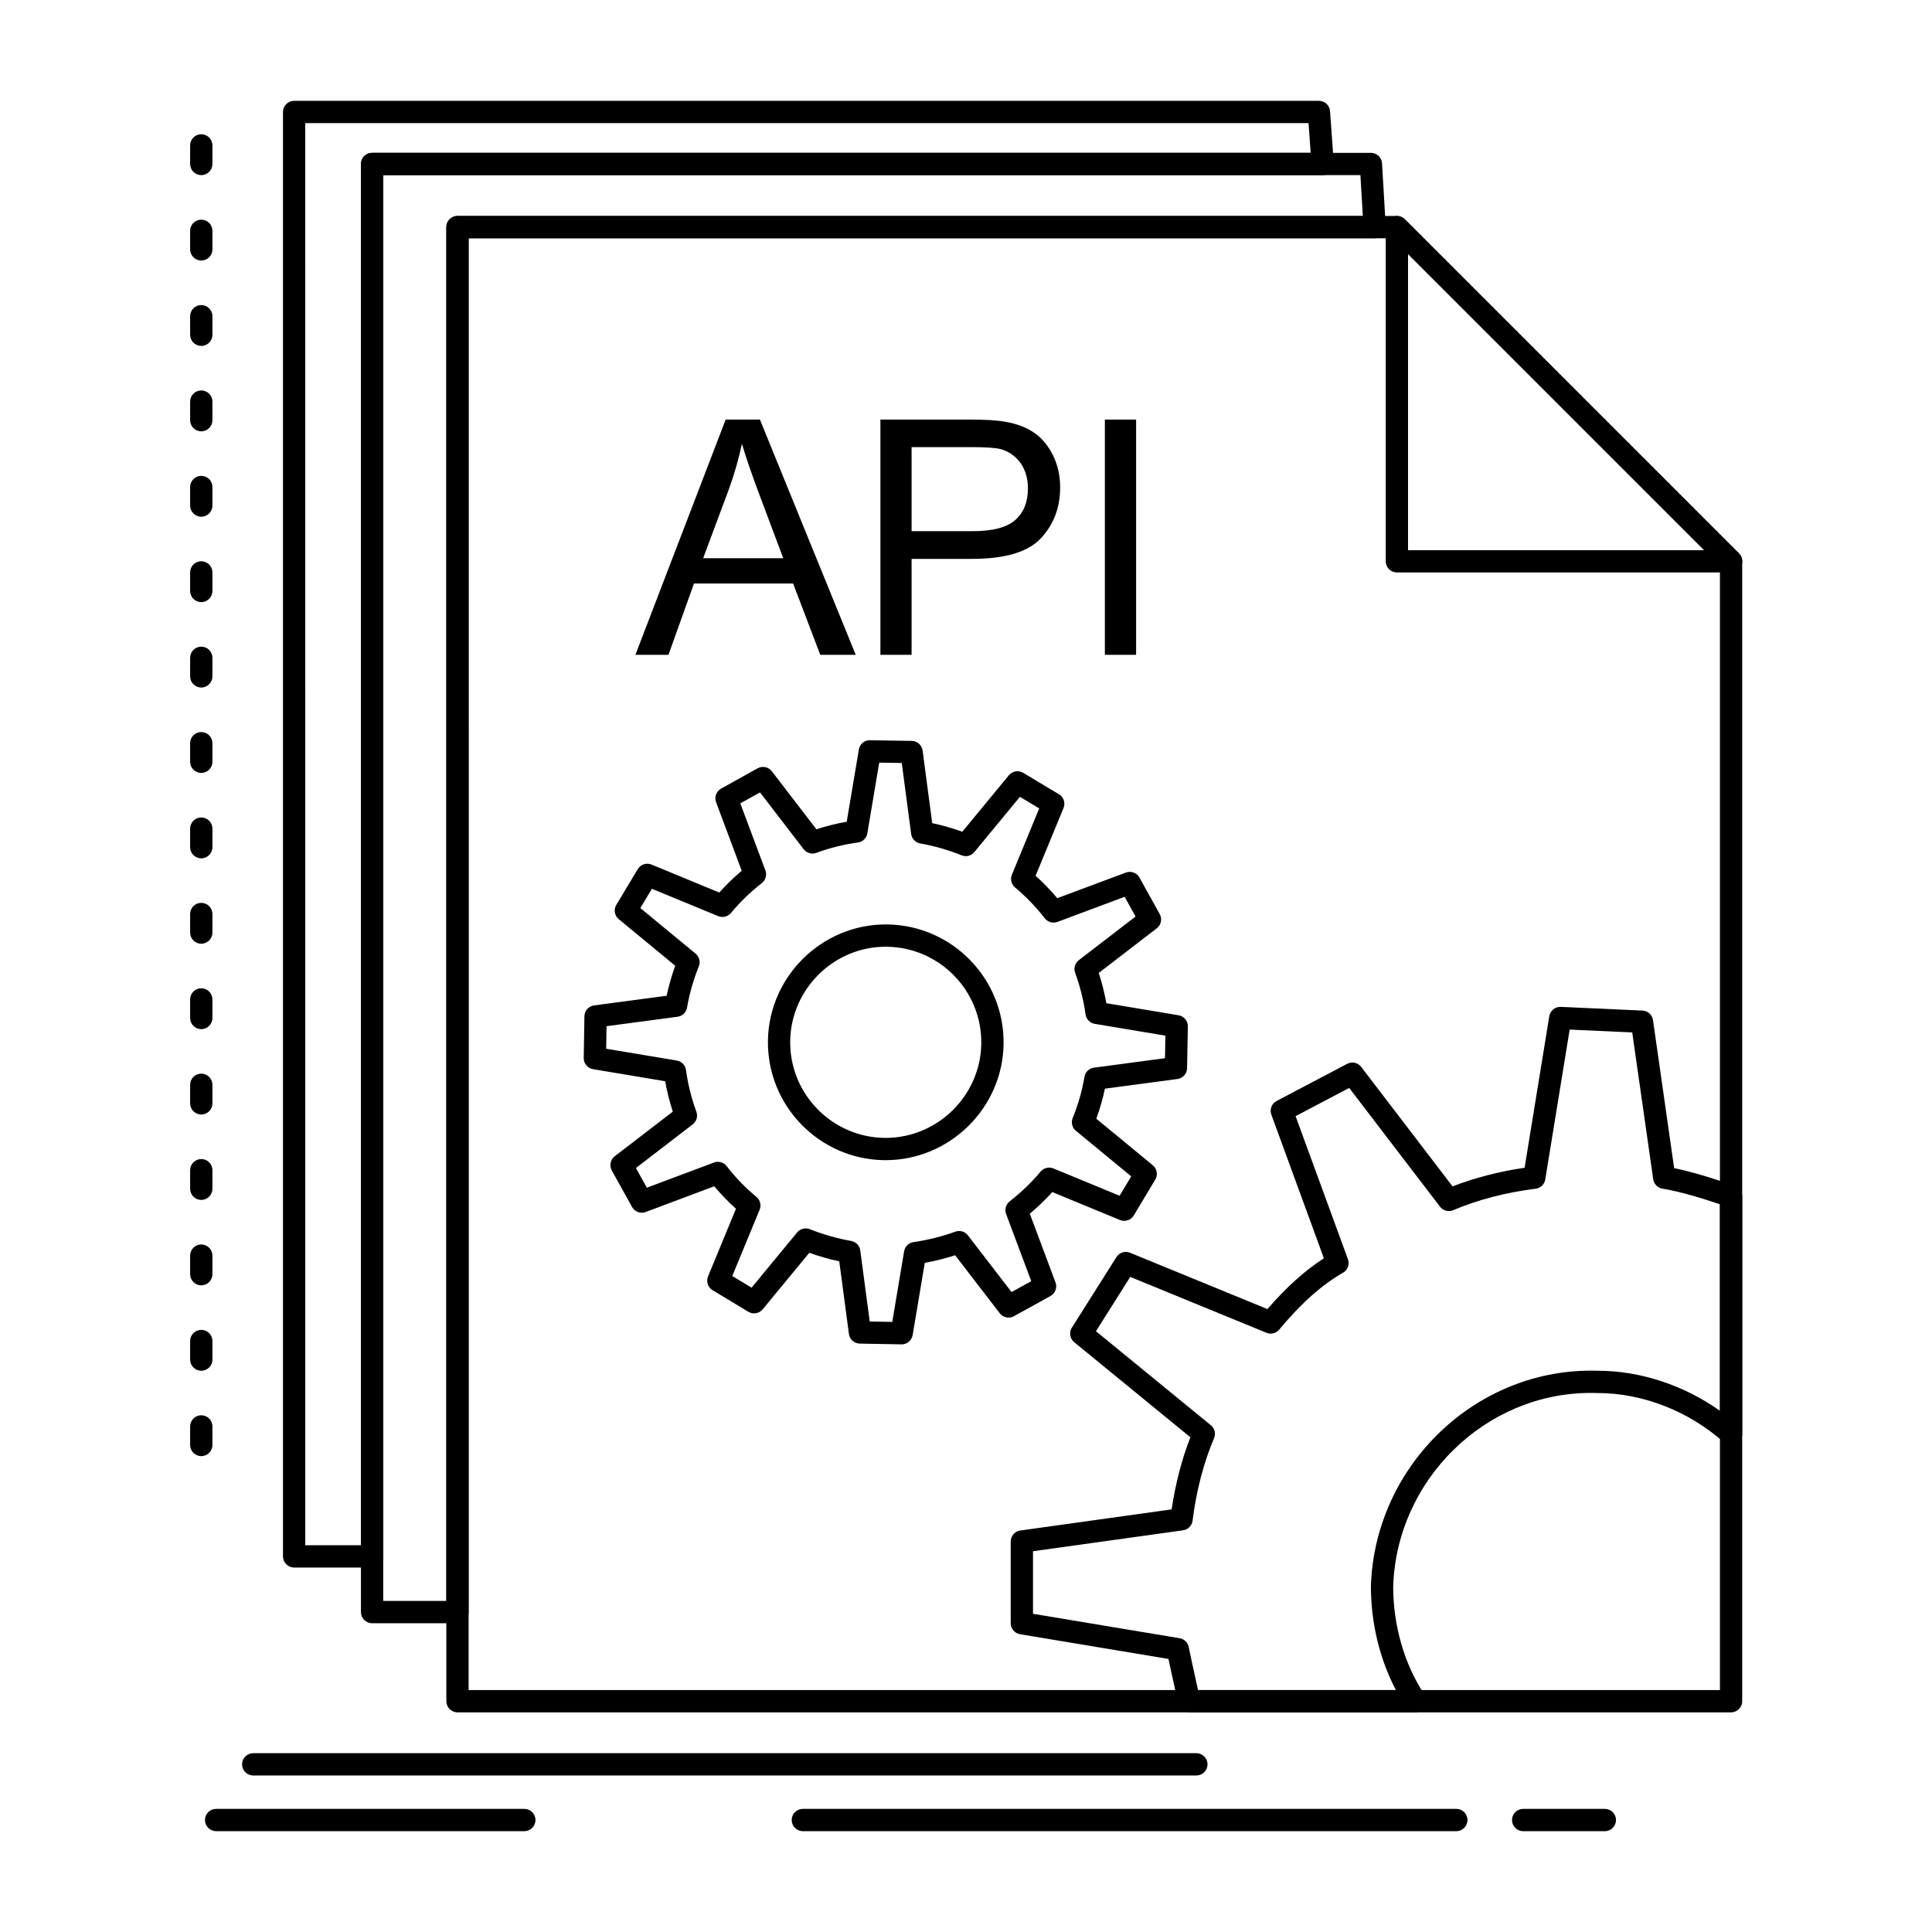
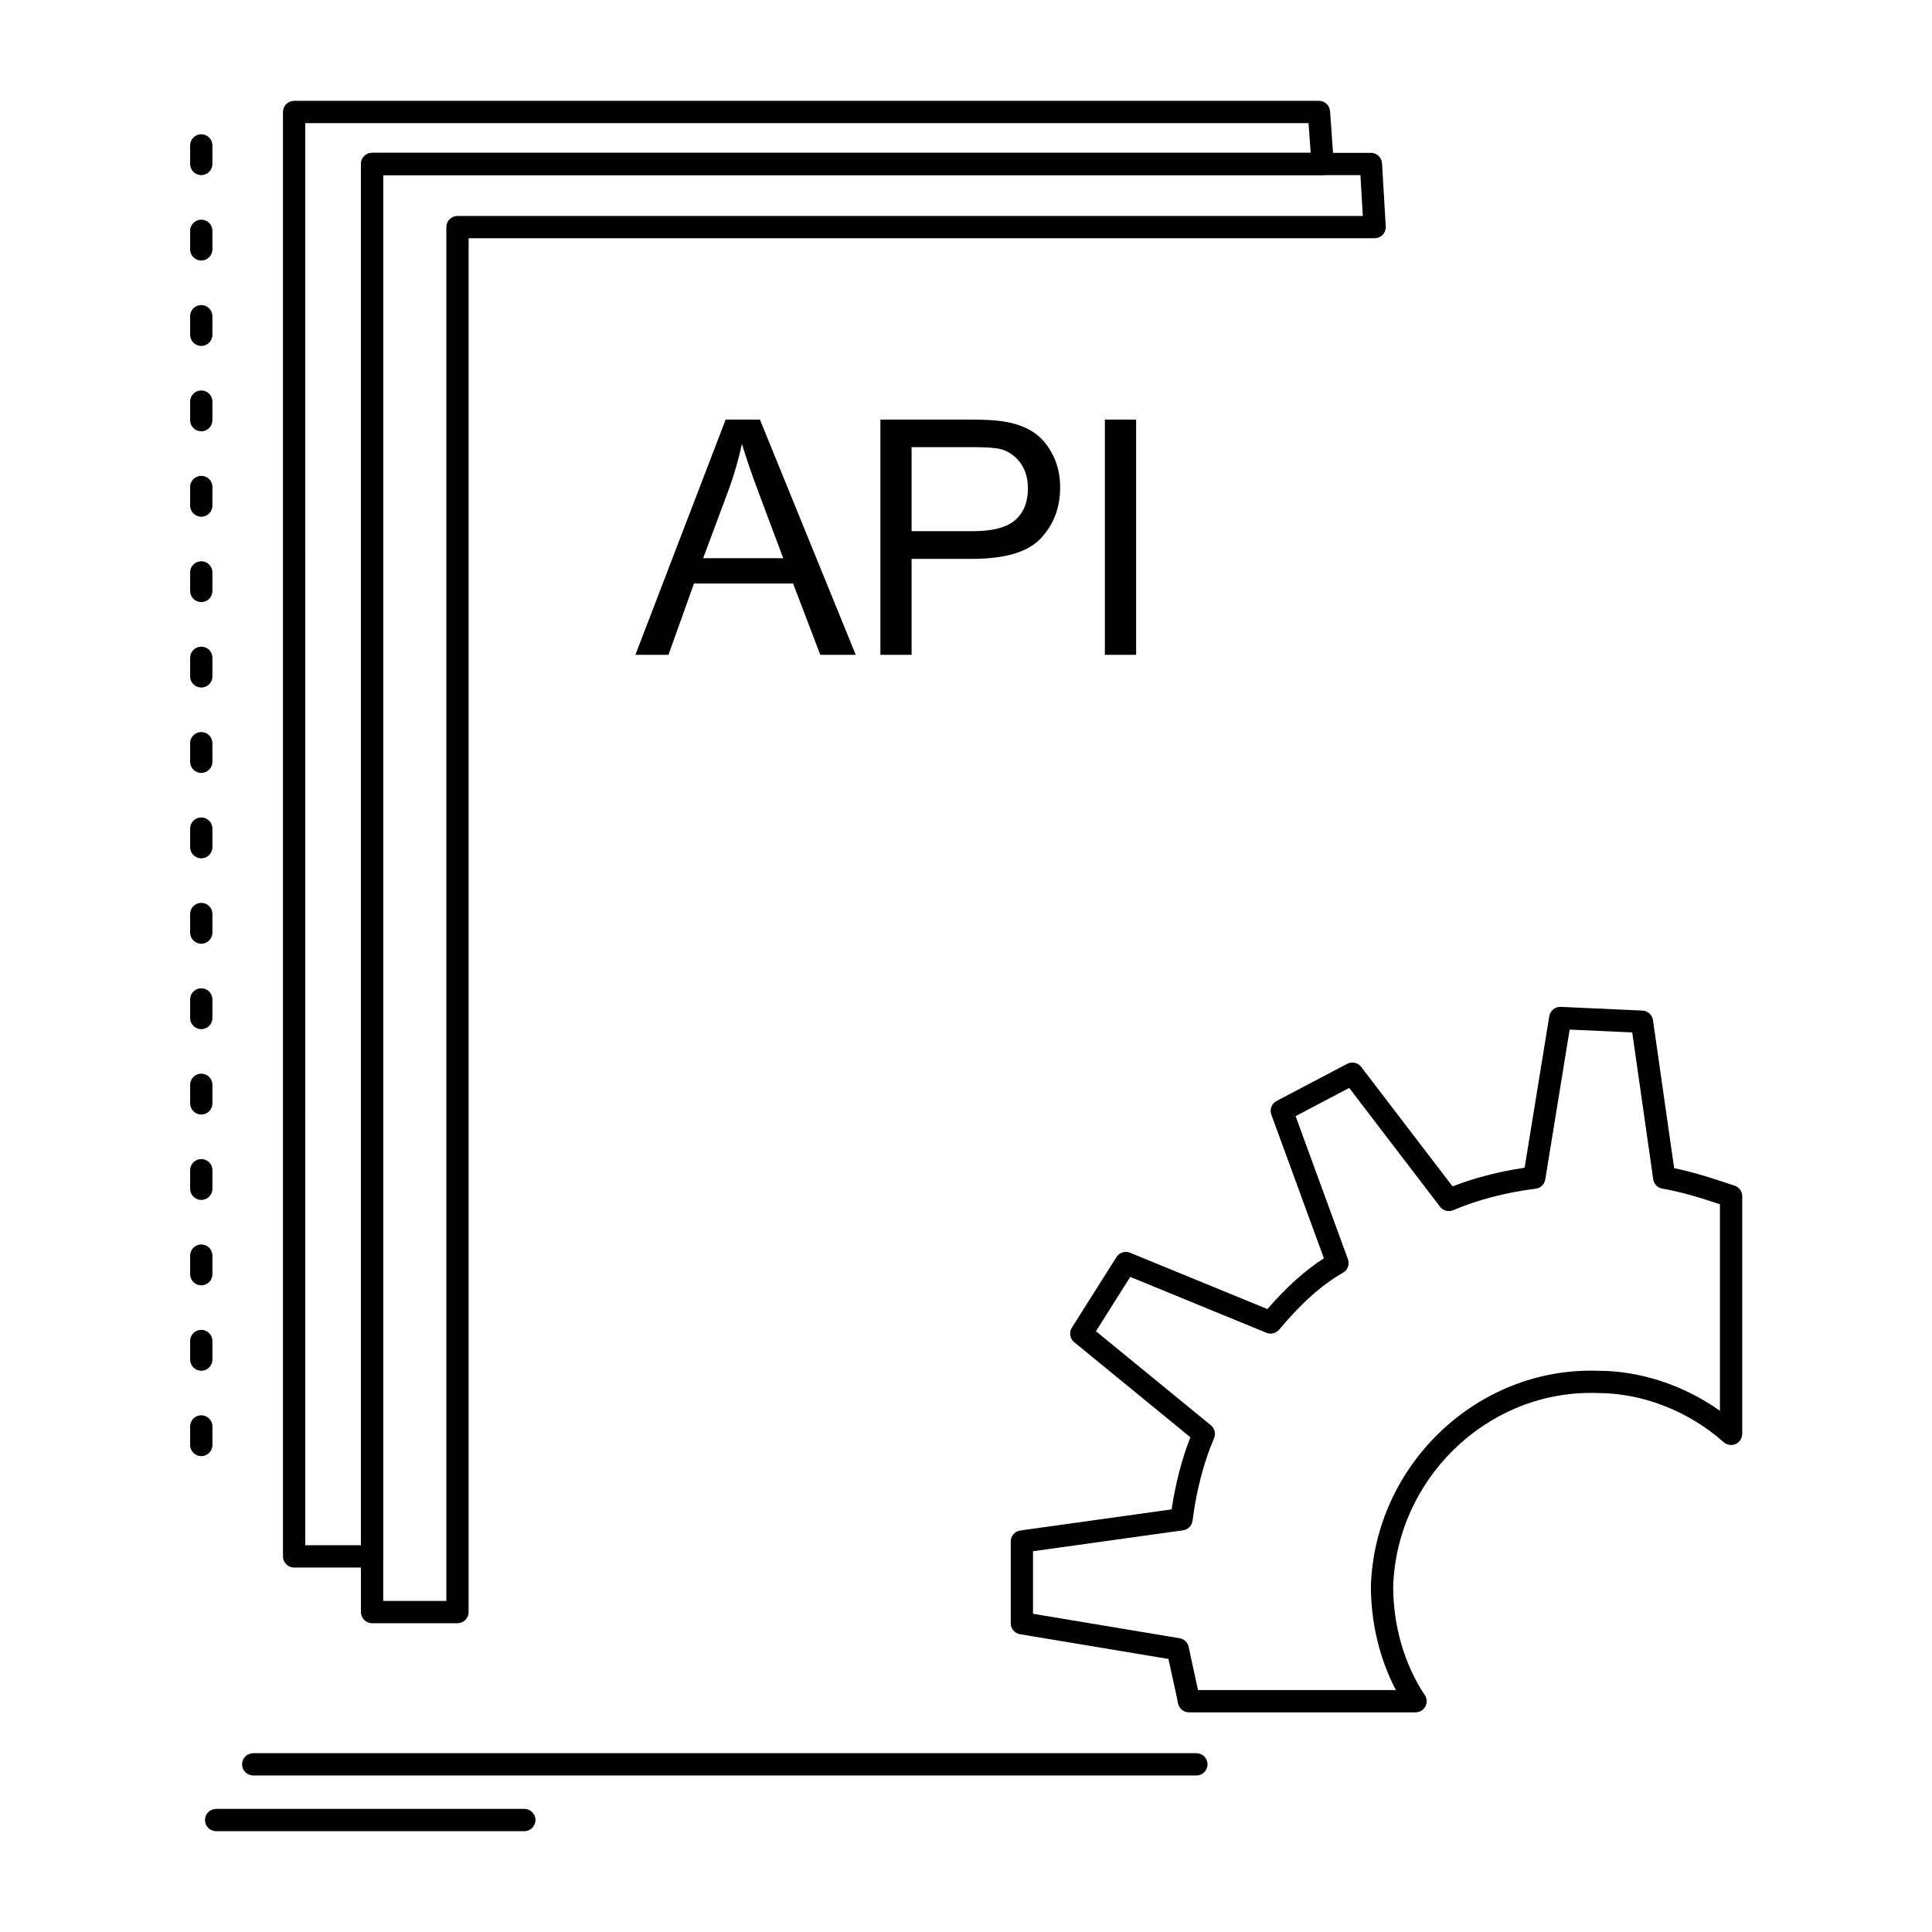
<svg xmlns="http://www.w3.org/2000/svg" fill="#000000" width="800px" height="800px" version="1.1" viewBox="144 144 512 512">
  <g>
-     <path d="m602.75 597.79h-337.51c-1.629 0-2.953-1.32-2.953-2.953v-390.65c0-1.629 1.32-2.953 2.953-2.953h248.95c0.785 0 1.535 0.312 2.086 0.863l88.559 88.559c0.555 0.555 0.863 1.305 0.863 2.086v302.09c0 1.637-1.32 2.957-2.949 2.957zm-334.56-5.902h331.61v-297.91l-86.832-86.832h-244.78z" />
    <path d="m519.13 597.79h-0.02-60.023c-1.406 0-2.617-0.992-2.894-2.375-0.484-2.43-0.984-4.664-1.465-6.828-0.352-1.59-0.715-3.223-1.078-4.949l-39.328-6.555c-1.422-0.238-2.469-1.469-2.469-2.91v-21.648c0-1.473 1.086-2.723 2.543-2.926l40.098-5.594c1.012-6.809 2.707-13.34 4.969-19.117l-30.781-25.188c-1.152-0.945-1.422-2.602-0.625-3.859l11.809-18.695c0.766-1.211 2.289-1.699 3.617-1.156l36.395 14.93c5.039-5.812 9.965-10.246 14.969-13.465l-13.926-38.066c-0.508-1.387 0.09-2.938 1.398-3.625l18.695-9.84c1.273-0.672 2.848-0.324 3.719 0.82l24.211 31.664c5.773-2.25 12.297-3.941 19.094-4.945l6.539-40.156c0.238-1.48 1.57-2.531 3.047-2.477l21.648 0.984c1.418 0.062 2.59 1.129 2.789 2.531l5.606 39.23c5.414 1.098 10.797 2.894 16.023 4.637 1.207 0.402 2.019 1.531 2.019 2.801v62.977c0 1.164-0.684 2.219-1.742 2.691-1.062 0.477-2.301 0.285-3.172-0.484-9.316-8.281-21.512-13.031-33.465-13.031-0.652-0.02-1.211-0.027-1.766-0.027-27.957 0-51.441 23.012-52.355 51.293 0.004 10.328 2.914 20.48 8.203 28.527 0.422 0.512 0.676 1.168 0.676 1.879-0.004 1.633-1.324 2.953-2.957 2.953zm-57.637-5.902h52.438c-4.301-8.176-6.629-17.77-6.629-27.551 1.035-32.156 28.215-58.098 60.121-57.07h0.008c11.273 0 22.797 3.812 32.371 10.613v-54.738c-5.062-1.676-10.238-3.301-15.246-4.137-1.27-0.211-2.254-1.219-2.438-2.496l-5.559-38.906-16.582-0.754-6.465 39.719c-0.211 1.293-1.246 2.293-2.547 2.453-7.91 0.988-15.461 2.957-21.836 5.688-1.238 0.531-2.684 0.156-3.508-0.922l-24.07-31.477-14.207 7.477 13.875 37.922c0.496 1.352-0.059 2.863-1.309 3.578-5.59 3.191-11.121 8.121-16.91 15.07-0.824 0.988-2.191 1.332-3.387 0.84l-36.082-14.805-9.09 14.395 30.449 24.914c1.02 0.832 1.363 2.238 0.844 3.449-2.734 6.375-4.699 13.926-5.688 21.836-0.164 1.324-1.199 2.375-2.519 2.559l-39.77 5.547v16.578l38.859 6.477c1.211 0.203 2.168 1.129 2.41 2.332 0.484 2.43 0.984 4.664 1.465 6.828 0.328 1.48 0.664 2.992 1 4.582z" />
-     <path d="m602.77 295.7h-0.02-88.559c-1.629 0-2.953-1.32-2.953-2.953v-88.559c0-1.195 0.719-2.269 1.824-2.727 1.105-0.457 2.375-0.203 3.219 0.641l88.367 88.367c0.66 0.543 1.078 1.363 1.078 2.281-0.004 1.629-1.324 2.949-2.957 2.949zm-85.625-5.902h78.48l-78.48-78.48z" />
    <path d="m265.24 574.17h-22.633c-1.629 0-2.953-1.32-2.953-2.953v-383.76c0-1.629 1.32-2.953 2.953-2.953h264.7c1.562 0 2.856 1.219 2.945 2.777l0.984 16.727c0.047 0.812-0.242 1.605-0.801 2.199-0.559 0.59-1.336 0.926-2.148 0.926h-240.1v364.08c0.008 1.637-1.312 2.957-2.945 2.957zm-19.68-5.902h16.727v-364.08c0-1.629 1.32-2.953 2.953-2.953h239.92l-0.637-10.824h-258.96z" />
    <path d="m242.61 559.41h-20.664c-1.629 0-2.953-1.32-2.953-2.953v-382.78c0-1.629 1.32-2.953 2.953-2.953h271.59c1.547 0 2.832 1.195 2.945 2.742l0.984 13.777c0.059 0.816-0.227 1.621-0.785 2.223-0.559 0.598-1.34 0.941-2.16 0.941h-248.95v366.05c0 1.625-1.32 2.949-2.953 2.949zm-17.711-5.906h14.762v-366.05c0-1.629 1.32-2.953 2.953-2.953h248.73l-0.562-7.871-265.89 0.004z" />
-     <path d="m382.95 500.27h-0.055l-11.051-0.203c-1.457-0.027-2.68-1.113-2.871-2.562l-2.559-19.234c-2.672-0.574-5.332-1.332-7.945-2.262l-12.352 14.973c-0.93 1.129-2.551 1.406-3.805 0.648l-9.469-5.715c-1.25-0.754-1.758-2.305-1.203-3.652l7.402-17.938c-2.051-1.832-3.977-3.824-5.754-5.953l-18.164 6.82c-1.367 0.512-2.906-0.051-3.617-1.328l-5.375-9.668c-0.711-1.277-0.379-2.887 0.781-3.777l15.383-11.82c-0.867-2.652-1.539-5.352-2.012-8.059l-19.125-3.199c-1.441-0.242-2.492-1.504-2.465-2.965l0.184-11.047c0.023-1.461 1.113-2.688 2.562-2.883l19.23-2.559c0.57-2.684 1.332-5.348 2.273-7.953l-14.961-12.34c-1.129-0.93-1.406-2.543-0.652-3.797l5.68-9.465c0.75-1.254 2.305-1.766 3.656-1.211l17.949 7.406c1.852-2.059 3.84-3.988 5.949-5.766l-6.793-18.16c-0.512-1.367 0.055-2.906 1.332-3.613l9.668-5.375c1.277-0.711 2.887-0.375 3.773 0.781l11.816 15.379c2.617-0.859 5.305-1.531 8.031-2.008l3.215-19.129c0.242-1.438 1.48-2.523 2.957-2.461l11.055 0.168c1.465 0.023 2.688 1.113 2.883 2.562l2.543 19.23c2.715 0.578 5.379 1.344 7.973 2.285l12.34-14.961c0.93-1.125 2.543-1.406 3.793-0.656l9.48 5.68c1.254 0.75 1.77 2.305 1.211 3.656l-7.402 17.949c2.082 1.875 4.004 3.863 5.742 5.945l18.184-6.793c1.371-0.512 2.906 0.059 3.613 1.336l5.359 9.668c0.707 1.277 0.375 2.879-0.781 3.769l-15.375 11.824c0.859 2.644 1.531 5.332 2.008 8.02l19.137 3.199c1.441 0.242 2.492 1.504 2.465 2.965l-0.203 11.059c-0.027 1.457-1.117 2.68-2.562 2.871l-19.215 2.559c-0.559 2.68-1.324 5.344-2.281 7.961l14.973 12.336c1.129 0.93 1.406 2.543 0.656 3.797l-5.695 9.5c-0.75 1.254-2.309 1.77-3.66 1.211l-17.934-7.402c-1.824 2.019-3.82 3.938-5.961 5.734l6.809 18.191c0.512 1.371-0.055 2.91-1.336 3.621l-9.672 5.344c-1.277 0.707-2.879 0.371-3.766-0.785l-11.824-15.359c-2.621 0.848-5.312 1.516-8.043 2.008l-3.215 19.141c-0.242 1.422-1.477 2.461-2.914 2.461zm-8.465-6.059 5.973 0.109 3.144-18.719c0.211-1.266 1.223-2.25 2.496-2.434 3.789-0.543 7.508-1.469 11.059-2.762 1.207-0.441 2.562-0.047 3.348 0.973l11.566 15.027 5.219-2.883-6.66-17.793c-0.453-1.207-0.066-2.566 0.949-3.363 3.059-2.387 5.812-5.039 8.188-7.883 0.828-0.988 2.199-1.328 3.391-0.836l17.543 7.242 3.082-5.141-14.656-12.074c-0.996-0.82-1.344-2.195-0.855-3.394 1.453-3.559 2.504-7.227 3.121-10.902 0.215-1.277 1.238-2.266 2.523-2.438l18.816-2.508 0.109-5.973-18.719-3.129c-1.273-0.211-2.258-1.227-2.438-2.504-0.512-3.699-1.441-7.406-2.758-11.027-0.441-1.211-0.047-2.562 0.973-3.348l15.039-11.566-2.894-5.223-17.801 6.648c-1.215 0.453-2.582 0.062-3.371-0.965-2.25-2.918-4.898-5.664-7.875-8.164-0.984-0.828-1.32-2.199-0.832-3.387l7.242-17.559-5.121-3.066-12.074 14.641c-0.82 0.996-2.191 1.344-3.387 0.855-3.504-1.422-7.184-2.477-10.945-3.141-1.27-0.223-2.246-1.242-2.414-2.519l-2.488-18.809-5.973-0.09-3.148 18.73c-0.215 1.277-1.234 2.266-2.519 2.438-3.762 0.504-7.457 1.43-10.988 2.746-1.219 0.453-2.582 0.059-3.371-0.969l-11.566-15.055-5.223 2.902 6.648 17.77c0.449 1.207 0.066 2.566-0.949 3.363-2.981 2.328-5.731 4.988-8.172 7.914-0.828 0.988-2.199 1.328-3.391 0.836l-17.566-7.246-3.062 5.109 14.641 12.074c0.992 0.82 1.34 2.188 0.859 3.383-1.43 3.547-2.481 7.223-3.125 10.926-0.219 1.27-1.242 2.25-2.519 2.422l-18.812 2.504-0.098 5.973 18.719 3.129c1.277 0.215 2.266 1.234 2.438 2.519 0.496 3.711 1.422 7.426 2.75 11.035 0.445 1.211 0.051 2.574-0.973 3.359l-15.055 11.566 2.902 5.219 17.785-6.676c1.215-0.453 2.586-0.066 3.375 0.961 2.328 3.019 4.977 5.758 7.871 8.145 1 0.824 1.348 2.207 0.852 3.406l-7.25 17.57 5.117 3.086 12.07-14.633c0.812-0.988 2.172-1.336 3.363-0.867 3.578 1.414 7.266 2.461 10.961 3.121 1.266 0.227 2.238 1.242 2.41 2.516zm4.203-42.754-0.48-0.004c-17.227-0.301-30.992-14.551-30.695-31.773 0.297-16.926 14.297-30.695 31.207-30.695l0.551 0.004c17.203 0.297 30.969 14.535 30.688 31.734-0.277 16.949-14.305 30.734-31.27 30.734zm0.027-56.566c-13.715 0-25.066 11.168-25.305 24.895-0.242 13.965 10.926 25.523 24.891 25.766l0.387 0.004c13.762 0 25.141-11.18 25.359-24.922 0.23-13.949-10.934-25.496-24.887-25.734z" />
    <path d="m436.8 317.53v-62.34h8.281v62.34zm-51.219-32.758h16.129c5.34 0 9.109-0.98 11.355-2.973 2.231-1.961 3.344-4.766 3.344-8.383 0-2.606-0.641-4.832-1.957-6.695-1.336-1.859-3.078-3.078-5.207-3.684-1.402-0.371-3.973-0.543-7.707-0.543h-15.957zm-8.266 32.758v-62.34h23.547c4.125 0 7.301 0.168 9.48 0.574 3.062 0.508 5.633 1.488 7.707 2.906 2.082 1.418 3.734 3.449 5.023 6.019 1.25 2.566 1.879 5.375 1.879 8.484 0 5.273-1.676 9.77-5.059 13.422-3.383 3.684-9.5 5.512-18.305 5.512h-16.008v25.422zm-46.977-25.59h21.23l-6.492-17.309c-1.961-5.238-3.445-9.602-4.461-13.016-0.859 4.059-2.012 8.047-3.445 12zm-17.949 25.59 23.918-62.34h9.078l25.391 62.34h-9.395l-7.203-18.898h-26.266l-6.762 18.898z" />
    <path d="m461.05 614.52h-249.94c-1.629 0-2.953-1.32-2.953-2.953 0-1.629 1.32-2.953 2.953-2.953h249.94c1.629 0 2.953 1.32 2.953 2.953s-1.32 2.953-2.953 2.953z" />
-     <path d="m529.94 629.28h-173.18c-1.629 0-2.953-1.32-2.953-2.953 0-1.629 1.32-2.953 2.953-2.953h173.18c1.629 0 2.953 1.32 2.953 2.953-0.004 1.633-1.324 2.953-2.953 2.953z" />
-     <path d="m569.3 629.28h-21.648c-1.629 0-2.953-1.32-2.953-2.953 0-1.629 1.32-2.953 2.953-2.953h21.648c1.629 0 2.953 1.32 2.953 2.953 0 1.633-1.324 2.953-2.953 2.953z" />
    <path d="m282.95 629.28h-81.672c-1.629 0-2.953-1.32-2.953-2.953 0-1.629 1.32-2.953 2.953-2.953h81.672c1.629 0 2.953 1.32 2.953 2.953-0.004 1.633-1.324 2.953-2.953 2.953z" />
    <path d="m197.34 529.89c-1.629 0-2.953-1.32-2.953-2.953v-4.922c0-1.629 1.32-2.953 2.953-2.953 1.629 0 2.953 1.32 2.953 2.953v4.922c0 1.629-1.324 2.953-2.953 2.953zm0-22.633c-1.629 0-2.953-1.32-2.953-2.953v-4.922c0-1.629 1.32-2.953 2.953-2.953 1.629 0 2.953 1.32 2.953 2.953v4.922c0 1.629-1.324 2.953-2.953 2.953zm0-22.633c-1.629 0-2.953-1.32-2.953-2.953v-4.922c0-1.629 1.32-2.953 2.953-2.953 1.629 0 2.953 1.32 2.953 2.953v4.922c0 1.633-1.324 2.953-2.953 2.953zm0-22.633c-1.629 0-2.953-1.32-2.953-2.953v-4.922c0-1.629 1.32-2.953 2.953-2.953 1.629 0 2.953 1.32 2.953 2.953v4.922c0 1.633-1.324 2.953-2.953 2.953zm0-22.633c-1.629 0-2.953-1.32-2.953-2.953v-4.922c0-1.629 1.32-2.953 2.953-2.953 1.629 0 2.953 1.32 2.953 2.953v4.922c0 1.633-1.324 2.953-2.953 2.953zm0-22.629c-1.629 0-2.953-1.32-2.953-2.953v-4.922c0-1.629 1.32-2.953 2.953-2.953 1.629 0 2.953 1.32 2.953 2.953v4.922c0 1.629-1.324 2.953-2.953 2.953zm0-22.633c-1.629 0-2.953-1.32-2.953-2.953v-4.922c0-1.629 1.32-2.953 2.953-2.953 1.629 0 2.953 1.32 2.953 2.953v4.922c0 1.629-1.324 2.953-2.953 2.953zm0-22.633c-1.629 0-2.953-1.32-2.953-2.953v-4.922c0-1.629 1.32-2.953 2.953-2.953 1.629 0 2.953 1.32 2.953 2.953v4.922c0 1.633-1.324 2.953-2.953 2.953zm0-22.633c-1.629 0-2.953-1.32-2.953-2.953v-4.922c0-1.629 1.32-2.953 2.953-2.953 1.629 0 2.953 1.32 2.953 2.953v4.922c0 1.633-1.324 2.953-2.953 2.953zm0-22.633c-1.629 0-2.953-1.32-2.953-2.953v-4.922c0-1.629 1.32-2.953 2.953-2.953 1.629 0 2.953 1.32 2.953 2.953v4.922c0 1.633-1.324 2.953-2.953 2.953zm0-22.633c-1.629 0-2.953-1.32-2.953-2.953v-4.922c0-1.629 1.32-2.953 2.953-2.953 1.629 0 2.953 1.32 2.953 2.953v4.922c0 1.633-1.324 2.953-2.953 2.953zm0-22.629c-1.629 0-2.953-1.32-2.953-2.953v-4.922c0-1.629 1.32-2.953 2.953-2.953 1.629 0 2.953 1.32 2.953 2.953v4.922c0 1.629-1.324 2.953-2.953 2.953zm0-22.633c-1.629 0-2.953-1.32-2.953-2.953v-4.922c0-1.629 1.32-2.953 2.953-2.953 1.629 0 2.953 1.32 2.953 2.953v4.922c0 1.633-1.324 2.953-2.953 2.953zm0-22.633c-1.629 0-2.953-1.32-2.953-2.953v-4.922c0-1.629 1.32-2.953 2.953-2.953 1.629 0 2.953 1.32 2.953 2.953v4.922c0 1.633-1.324 2.953-2.953 2.953zm0-22.633c-1.629 0-2.953-1.32-2.953-2.953v-4.922c0-1.629 1.32-2.953 2.953-2.953 1.629 0 2.953 1.32 2.953 2.953v4.922c0 1.633-1.324 2.953-2.953 2.953zm0-22.633c-1.629 0-2.953-1.32-2.953-2.953v-4.922c0-1.629 1.32-2.953 2.953-2.953 1.629 0 2.953 1.32 2.953 2.953v4.922c0 1.633-1.324 2.953-2.953 2.953z" />
  </g>
</svg>